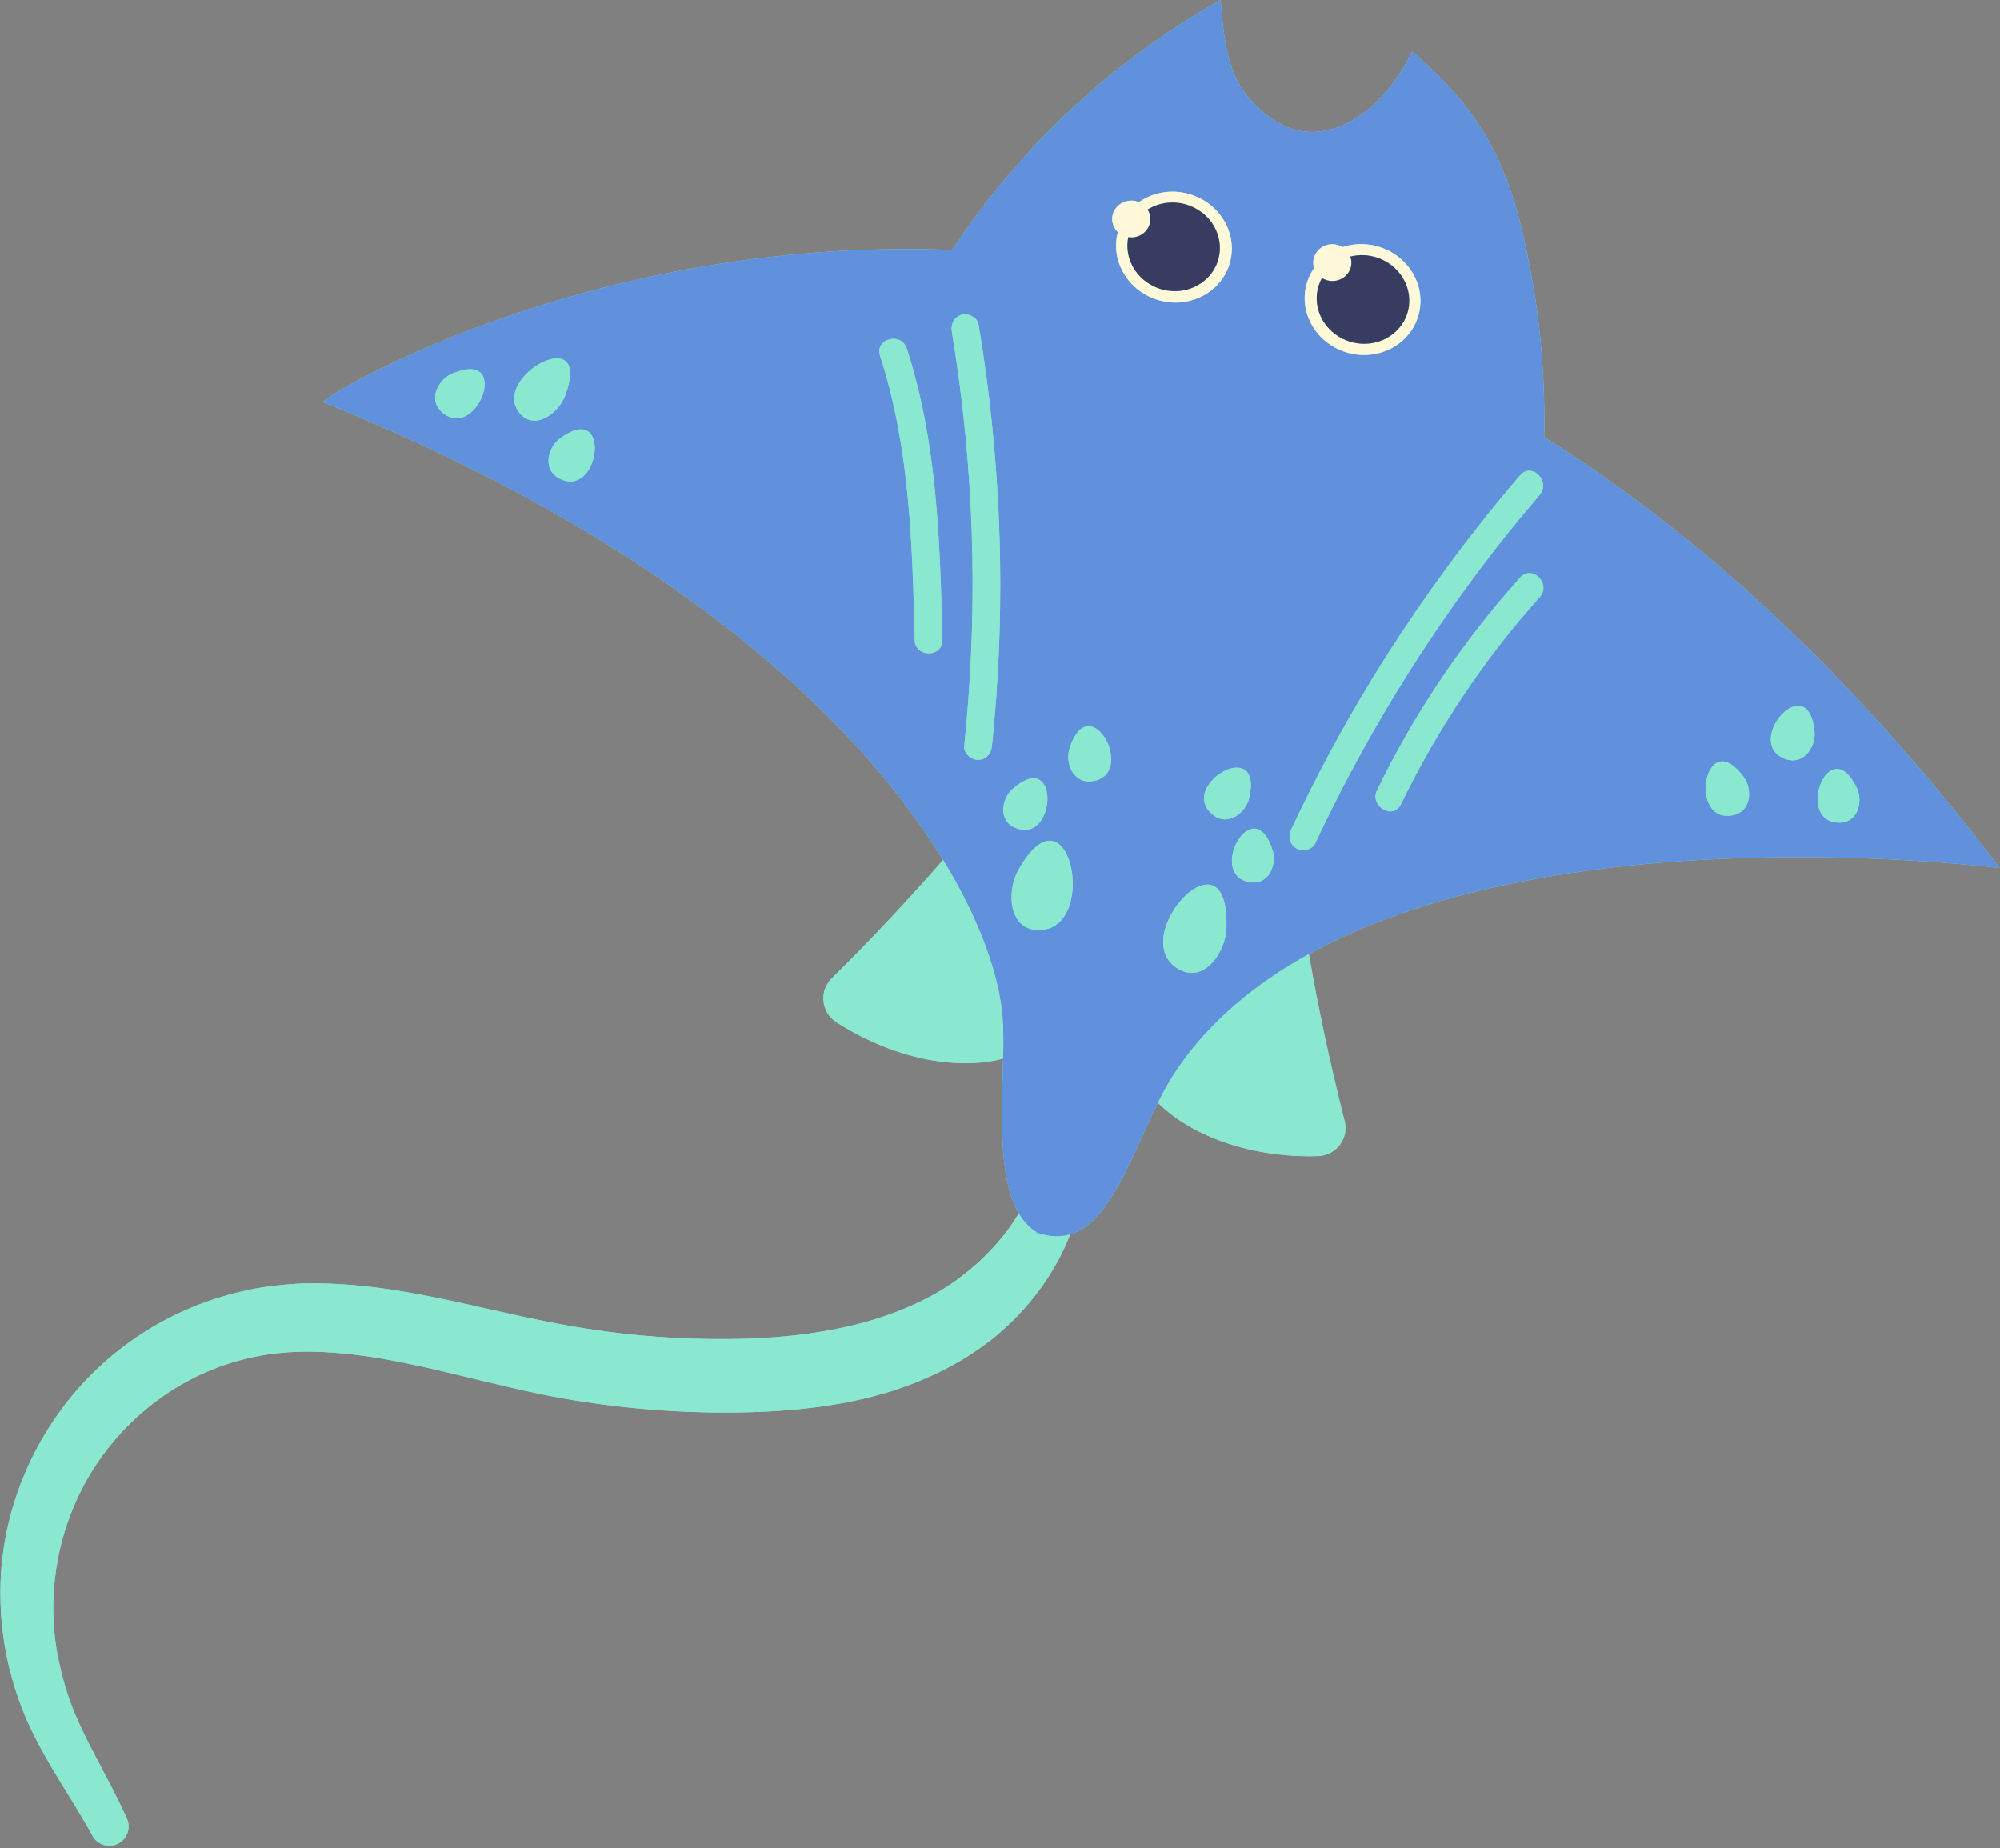
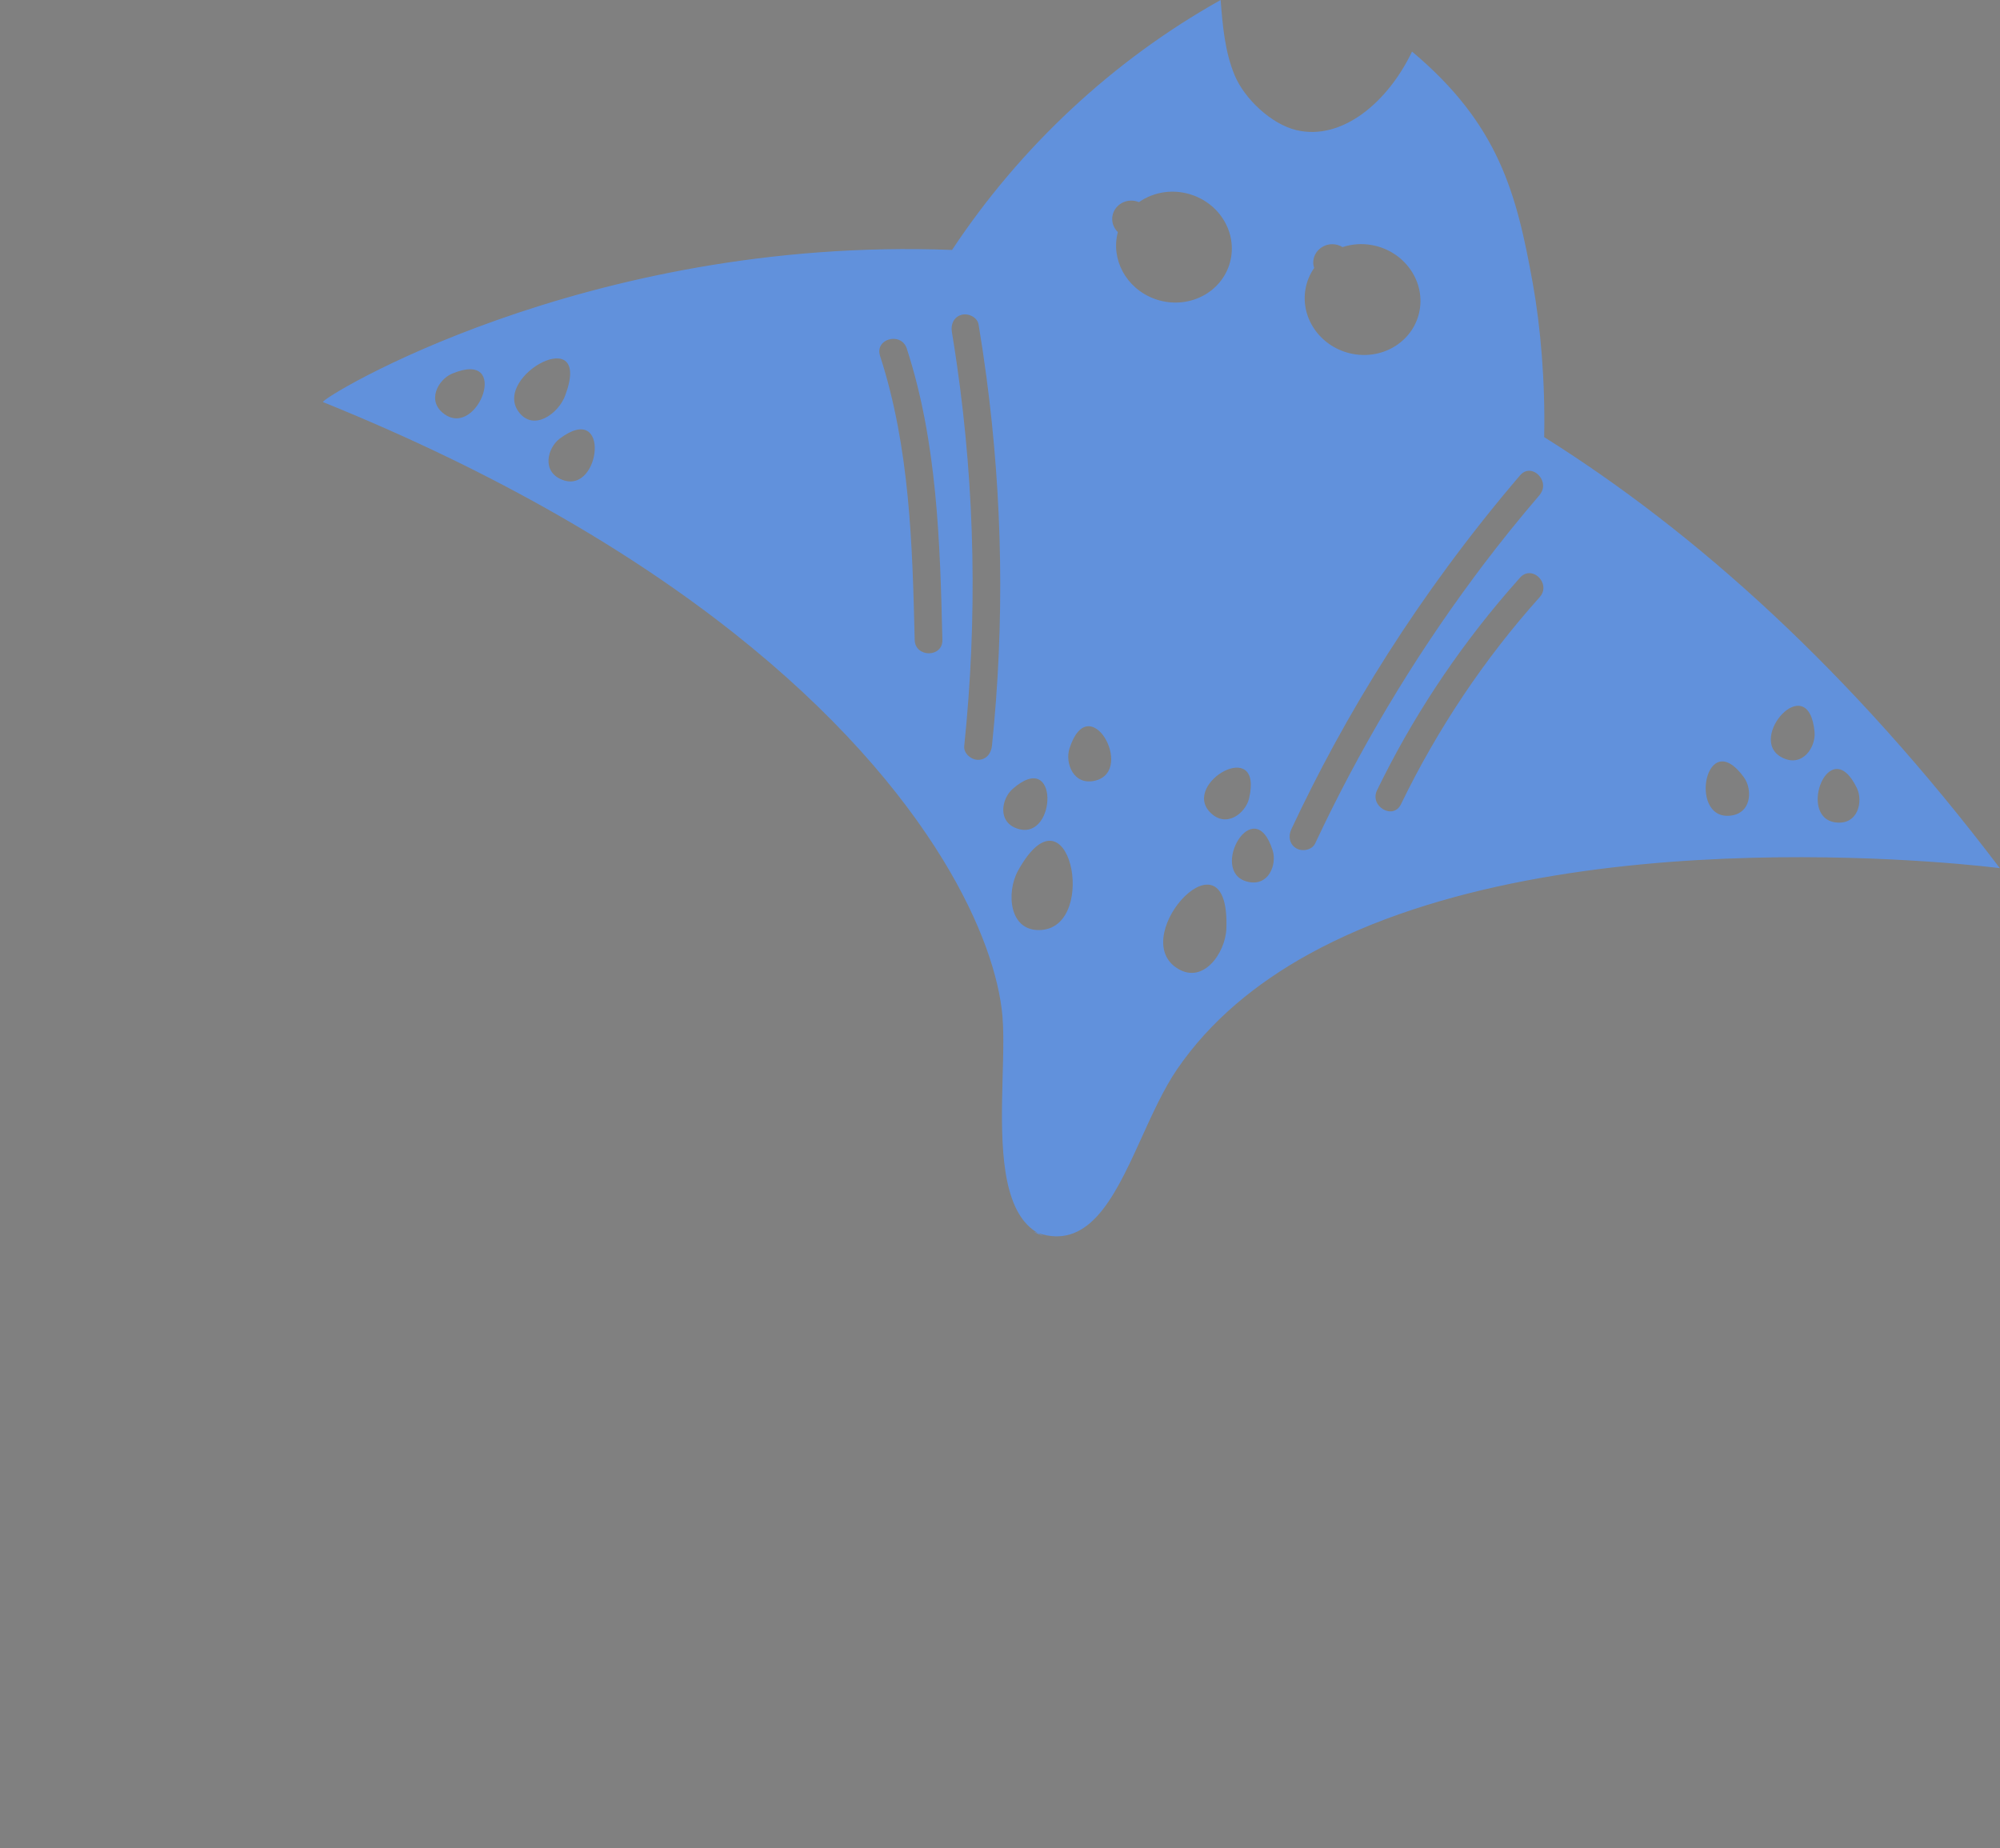
<svg xmlns="http://www.w3.org/2000/svg" height="459.6" preserveAspectRatio="xMidYMid meet" version="1.0" viewBox="-0.1 -0.0 497.3 459.6" width="497.3" zoomAndPan="magnify">
  <rect x="-0.1" y="-0.0" width="497.3" height="459.6" fill="#808080" stroke="none" />
  <g id="change1_2">
-     <path d="M325.353,237.246c2.419,13.927,5.381,27.763,8.89,41.487 c1.107,4.33-2.104,8.571-6.57,8.72c-15.922,0.531-31.171-4.62-39.856-13.244 c-6.643,13.343-11.844,29.732-21.841,32.725c-0.431,1.138-0.901,2.26-1.416,3.361 c-3.943,8.495-9.874,15.941-17.071,21.947c-7.344,6.017-15.667,10.206-24.287,13.129 c-8.629,2.904-17.471,4.383-26.18,5.165c-8.739,0.777-17.297,0.826-25.862,0.517 c-8.566-0.338-17.112-1.146-25.588-2.418c-8.492-1.227-16.888-3.151-24.927-5.094 c-8.054-1.94-15.904-3.912-23.635-5.323c-3.867-0.713-7.706-1.3-11.509-1.656 c-3.781-0.359-7.642-0.56-11.232-0.449c-3.639,0.12-7.277,0.458-10.83,1.222 c-1.748,0.291-3.438,0.809-5.152,1.246c-0.096,0.024-0.19,0.053-0.284,0.084 c-1.671,0.567-3.384,1.038-5.004,1.75c-13.535,5.322-25.118,15.679-32.136,28.697 c-7.025,13.009-9.466,28.55-6.461,43.367c0.768,3.683,1.758,7.392,3.052,10.93 c1.329,3.552,2.995,7.095,4.814,10.666c2.976,5.807,6.324,11.751,9.191,18.148 c1.092,2.436-0.049,5.3-2.504,6.349v0c-2.288,0.978-4.924,0.034-6.103-2.157 c-3.031-5.628-6.696-11.14-10.187-17.055c-2.14-3.651-4.23-7.457-6.036-11.526 c-1.787-4.105-3.198-8.3-4.305-12.635c-1.081-4.334-1.766-8.775-2.138-13.255 c-0.263-4.483-0.295-9.007,0.198-13.501c0.912-8.99,3.485-17.831,7.489-25.985 c3.996-8.158,9.439-15.644,16.052-21.97c6.624-6.304,14.402-11.469,22.875-15.065 c2.052-0.951,4.208-1.64,6.333-2.41c0.08-0.029,0.161-0.056,0.243-0.08 c2.167-0.635,4.322-1.335,6.538-1.784c4.48-1.083,9.064-1.656,13.646-1.929 c4.644-0.284,9.029-0.065,13.454,0.26c4.407,0.34,8.731,0.932,12.977,1.64 c8.507,1.41,16.681,3.331,24.675,5.112c8.004,1.794,15.723,3.388,23.545,4.513 c7.825,1.13,15.712,1.831,23.611,2.099c7.897,0.243,15.852,0.142,23.524-0.59 c3.845-0.367,7.638-0.889,11.352-1.603c3.72-0.68,7.361-1.57,10.887-2.664 c7.019-2.184,13.773-5.21,19.526-9.232c5.795-4.103,11.015-9.243,14.966-15.232 c0.39-0.595,0.766-1.2,1.13-1.81c-5.252-8.978-4.171-25.469-3.888-38.484 c-11.948,3.138-27.931-0.289-41.492-9.087c-3.749-2.432-4.31-7.722-1.127-10.86 c9.613-9.477,18.836-19.314,27.697-29.46c-20.967-34.305-66.779-78.494-154.175-113.845 c-1.323-0.535,64.809-41.344,156.407-37.83c16.943-25.59,39.992-47.148,66.779-62.146 c0.504,6.345,1.037,12.812,3.478,18.69c2.441,5.878,9.145,12.185,15.336,13.661 c11.456,2.732,22.842-7.06,28.782-19.528c21.612,18.12,25.999,35.289,30.018,57.603 c1.959,10.876,3.123,24.603,2.837,38.258c37.76,23.706,76.149,58.167,113.295,107.183 C497.154,215.867,389.535,201.883,325.353,237.246z" fill="#89E8CF" />
-   </g>
+     </g>
  <g>
    <g>
      <g id="change2_1">
        <path d="M383.859,108.684c0.287-13.655-0.878-27.382-2.837-38.258 c-4.019-22.314-8.406-39.483-30.018-57.603c-5.94,12.467-17.326,22.26-28.782,19.528 c-6.191-1.476-12.894-7.783-15.336-13.661c-2.441-5.878-2.974-12.345-3.478-18.69 c-26.786,14.998-49.835,36.556-66.779,62.146C145.033,58.632,78.901,99.441,80.223,99.976 c87.396,35.351,133.208,79.54,154.175,113.845c9.545,15.618,13.942,29.187,14.768,38.941 c0.252,2.977,0.239,6.567,0.154,10.466c-0.283,13.015-1.364,29.506,3.888,38.484 c1.212,2.072,2.769,3.735,4.745,4.87c3.002,1.025,5.647,1.064,8.023,0.353 c9.997-2.994,15.198-19.382,21.841-32.725c1.504-3.021,3.082-5.887,4.808-8.402 c8.207-11.966,19.553-21.302,32.728-28.561c64.182-35.363,171.801-21.379,171.801-21.379 C460.008,166.851,421.619,132.39,383.859,108.684z M110.527,103.06 c-4.732-3.254-1.694-8.681,1.749-10.134C126.997,86.714,118.871,108.796,110.527,103.06z M128.834,102.362c-6.517-8.953,18.664-22.592,11.552-3.892 C138.723,102.844,132.531,107.44,128.834,102.362z M139.811,119.343 c-5.38-2.008-3.75-8.011-0.763-10.255C151.822,99.489,149.297,122.883,139.811,119.343z M310.475,198.554c-0.859,3.637-5.705,7.537-9.701,3.412 C293.729,194.694,314.149,183.003,310.475,198.554z M324.51,71.854 c0.34-1.934,1.096-3.69,2.156-5.212c-0.136-0.427-0.231-0.871-0.231-1.341 c0-2.529,2.126-4.579,4.749-4.579c0.935,0,1.802,0.27,2.537,0.72 c2.278-0.752,4.795-0.967,7.363-0.492c7.839,1.451,13.127,8.686,11.813,16.159 c-1.315,7.473-8.735,12.355-16.573,10.904C328.484,86.562,323.195,79.327,324.51,71.854z M281.197,49.878c0.677,0,1.319,0.141,1.902,0.388c3.772-2.648,8.871-3.434,13.649-1.64 c7.463,2.802,11.3,10.813,8.569,17.893s-10.994,10.548-18.457,7.745 c-6.997-2.627-10.806-9.832-9.005-16.556c-0.868-0.83-1.407-1.979-1.407-3.25 C276.448,51.928,278.574,49.878,281.197,49.878z M227.336,159.116 c-0.568-23.763-1.213-47.846-8.617-70.655c-1.069-3.292,2.711-5.096,5.089-3.766 c0.203,0.114,0.394,0.252,0.573,0.413c0.418,0.376,0.768,0.869,0.98,1.523 c7.584,23.362,8.282,48.145,8.863,72.486C234.331,163.557,227.442,163.541,227.336,159.116z M246.543,185.488c-0.193,1.858-1.421,3.444-3.444,3.444c-1.723,0-3.637-1.591-3.444-3.444 c3.284-31.54,2.711-63.456-1.82-94.839c-0.392-2.715-0.803-5.427-1.254-8.134 c-0.307-1.841,0.458-3.701,2.406-4.237c1.66-0.456,3.93,0.569,4.237,2.406 c0.72,4.319,1.369,8.649,1.946,12.986C249.217,124.099,249.725,154.928,246.543,185.488z M251.633,196.224c11.663-10.332,11.043,12.604,1.545,9.908 C247.791,204.603,248.905,198.64,251.633,196.224z M258.853,231.235 c-8.138,0.592-8.772-9.404-5.829-14.722C265.607,193.774,273.2,230.189,258.853,231.235z M272.366,194.07c-5.552,1.47-7.689-4.371-6.549-7.929 C270.695,170.925,282.153,191.477,272.366,194.07z M304.835,230.914 c-0.224,6.073-5.925,14.308-12.59,9.602C280.496,232.218,305.792,204.944,304.835,230.914z M309.921,219.193c-9.526-2.592,1.778-22.558,6.437-7.69 C317.447,214.98,315.325,220.662,309.921,219.193z M322.214,210.936 c-1.707-0.998-2.025-3.029-1.236-4.712c3.314-7.069,6.83-14.041,10.562-20.899 c8.402-15.436,17.877-30.273,28.293-44.42c5.733-7.786,11.746-15.366,18.033-22.715 c1.879-2.196,4.577-0.886,5.45,1.218c0.416,1.002,0.408,2.175-0.297,3.247 c-0.09,0.136-0.17,0.274-0.283,0.406c-4.965,5.805-9.775,11.744-14.377,17.841 c-0.674,0.892-1.337,1.792-2.003,2.69c-15.306,20.655-28.519,42.831-39.432,66.108 C326.133,211.392,323.707,211.809,322.214,210.936z M382.759,148.463 c-13.863,15.467-25.45,32.833-34.513,51.52c-1.936,3.992-7.874,0.495-5.948-3.477 c8.642-17.817,19.617-34.426,32.531-49.425c1.009-1.172,2.027-2.337,3.059-3.489 c0.42-0.469,0.879-0.757,1.347-0.925C382.074,141.651,385.292,145.637,382.759,148.463z M429.782,202.844c-10.106,0.607-5.672-22.501,3.732-9.583 C435.713,196.282,435.515,202.499,429.782,202.844z M442.993,188.351 c-9-4.637,6.608-22.245,8.1-6.336C451.442,185.735,448.098,190.98,442.993,188.351z M456.376,204.501c-9.804-1.165-1.553-22.575,5.238-8.551 C463.202,199.229,461.937,205.161,456.376,204.501z M257.755,306.523 c0.067,0.024,0.131,0.036,0.198,0.059c0.186,0.107,0.362,0.227,0.556,0.324 C261.301,308.307,255.107,305.585,257.755,306.523z" fill="#6191DC" />
      </g>
    </g>
    <g id="change3_1">
-       <path d="M286.859,74.264c7.463,2.802,15.727-0.666,18.457-7.745 s-1.106-15.091-8.569-17.893c-4.778-1.794-9.877-1.008-13.649,1.64 c-0.583-0.246-1.224-0.388-1.902-0.388c-2.623,0-4.749,2.05-4.749,4.579 c0,1.272,0.539,2.421,1.407,3.25C276.053,64.431,279.862,71.637,286.859,74.264z M280.442,58.963 c0.247,0.038,0.496,0.073,0.754,0.073c2.623,0,4.749-2.05,4.749-4.579 c0-0.863-0.262-1.661-0.693-2.35c2.96-1.851,6.806-2.344,10.423-0.986 c5.969,2.241,9.037,8.649,6.854,14.311s-8.793,8.436-14.762,6.195 C282.371,69.601,279.36,64.17,280.442,58.963z" fill="#FFF9D9" />
-     </g>
+       </g>
    <g id="change3_2">
-       <path d="M336.322,88.013c7.839,1.451,15.259-3.431,16.573-10.904 c1.315-7.473-3.974-14.708-11.813-16.159c-2.568-0.475-5.085-0.26-7.363,0.492 c-0.735-0.45-1.601-0.72-2.537-0.72c-2.623,0-4.749,2.05-4.749,4.579 c0,0.47,0.095,0.914,0.231,1.341c-1.06,1.522-1.815,3.278-2.156,5.212 C323.195,79.327,328.484,86.562,336.322,88.013z M327.457,72.361c0.205-1.163,0.599-2.244,1.139-3.228 c0.745,0.468,1.631,0.746,2.587,0.746c2.623,0,4.749-2.05,4.749-4.579 c0-0.529-0.112-1.029-0.283-1.502c1.598-0.399,3.315-0.482,5.064-0.158 c6.269,1.161,10.499,6.947,9.448,12.924c-1.051,5.977-6.986,9.882-13.256,8.722 C330.636,84.125,326.406,78.338,327.457,72.361z" fill="#FFF9D9" />
-     </g>
+       </g>
    <g id="change4_1">
-       <path d="M302.529,65.432c-2.184,5.663-8.793,8.436-14.762,6.195 c-5.396-2.026-8.407-7.457-7.325-12.664c0.247,0.038,0.496,0.073,0.754,0.073 c2.623,0,4.749-2.05,4.749-4.579c0-0.863-0.262-1.661-0.693-2.35 c2.96-1.851,6.806-2.344,10.423-0.986C301.645,53.362,304.713,59.77,302.529,65.432z M340.713,63.64c-1.748-0.324-3.466-0.241-5.064,0.158c0.171,0.473,0.283,0.973,0.283,1.502 c0,2.529-2.126,4.579-4.749,4.579c-0.956,0-1.842-0.278-2.587-0.746 c-0.541,0.984-0.935,2.065-1.139,3.228c-1.052,5.977,3.178,11.764,9.448,12.924 c6.269,1.161,12.204-2.744,13.256-8.722C351.212,70.587,346.982,64.8,340.713,63.64z" fill="#383C61" />
-     </g>
+       </g>
    <g id="change1_1">
-       <path d="M206.701,243.281c9.613-9.477,18.836-19.314,27.697-29.46 c9.545,15.618,13.942,29.187,14.768,38.941c0.252,2.977,0.239,6.567,0.154,10.466 c-11.948,3.138-27.931-0.289-41.492-9.087C204.08,251.709,203.519,246.418,206.701,243.281z M325.353,237.246c-13.175,7.259-24.521,16.595-32.728,28.561c-1.726,2.516-3.304,5.381-4.808,8.402 c8.685,8.624,23.933,13.774,39.856,13.244c4.466-0.149,7.677-4.391,6.57-8.72 C330.734,265.009,327.772,251.173,325.353,237.246z M257.953,306.582 c0.186,0.107,0.362,0.227,0.556,0.324c2.792,1.402-3.402-1.321-0.754-0.383 C257.823,306.547,257.886,306.559,257.953,306.582c-1.976-1.135-3.533-2.798-4.745-4.87 c-0.364,0.611-0.74,1.215-1.13,1.81c-3.951,5.989-9.171,11.129-14.966,15.232 c-5.753,4.022-12.507,7.048-19.526,9.232c-3.526,1.094-7.167,1.984-10.887,2.664 c-3.714,0.714-7.507,1.237-11.352,1.603c-7.673,0.732-15.627,0.833-23.524,0.59 c-7.9-0.268-15.786-0.969-23.611-2.099c-7.822-1.125-15.541-2.719-23.545-4.513 c-7.994-1.781-16.167-3.702-24.675-5.112c-4.246-0.709-8.57-1.3-12.977-1.64 c-4.425-0.325-8.81-0.544-13.454-0.26c-4.582,0.274-9.166,0.846-13.646,1.929 c-2.216,0.449-4.371,1.15-6.538,1.784c-0.082,0.024-0.163,0.051-0.243,0.08 c-2.124,0.77-4.281,1.459-6.333,2.41c-8.474,3.597-16.251,8.761-22.875,15.065 c-6.612,6.326-12.055,13.812-16.052,21.97c-4.004,8.154-6.577,16.996-7.489,25.985 c-0.493,4.494-0.461,9.018-0.198,13.501c0.373,4.48,1.057,8.921,2.138,13.255 c1.107,4.335,2.518,8.531,4.305,12.635c1.806,4.07,3.895,7.875,6.036,11.526 c3.491,5.915,7.155,11.428,10.187,17.055c1.18,2.19,3.816,3.134,6.103,2.157v-0 c2.455-1.049,3.596-3.913,2.504-6.349c-2.866-6.397-6.215-12.341-9.191-18.148 c-1.819-3.571-3.485-7.113-4.814-10.666c-1.295-3.538-2.284-7.247-3.052-10.93 c-3.006-14.817-0.565-30.358,6.461-43.367c7.018-13.018,18.601-23.375,32.136-28.697 c1.62-0.712,3.333-1.183,5.004-1.75c0.094-0.032,0.188-0.06,0.284-0.084 c1.714-0.437,3.404-0.955,5.152-1.246c3.553-0.765,7.191-1.102,10.83-1.222 c3.59-0.111,7.451,0.09,11.232,0.449c3.804,0.356,7.642,0.943,11.509,1.656 c7.731,1.41,15.581,3.383,23.635,5.323c8.04,1.942,16.436,3.867,24.927,5.094 c8.476,1.272,17.021,2.08,25.588,2.418c8.565,0.308,17.123,0.259,25.862-0.517 c8.709-0.782,17.551-2.261,26.18-5.165c8.62-2.923,16.943-7.112,24.287-13.129 c7.197-6.006,13.128-13.452,17.071-21.947c0.515-1.101,0.985-2.223,1.416-3.361 C263.6,307.646,260.955,307.606,257.953,306.582z M237.835,90.649 c4.531,31.383,5.104,63.299,1.82,94.839c-0.193,1.853,1.721,3.444,3.444,3.444 c2.023,0,3.251-1.586,3.444-3.444c3.182-30.56,2.674-61.389-1.374-91.818 c-0.577-4.338-1.226-8.667-1.946-12.986c-0.306-1.836-2.576-2.862-4.237-2.406 c-1.947,0.535-2.713,2.395-2.406,4.237C237.032,85.221,237.443,87.934,237.835,90.649z M322.214,210.936 c1.494,0.874,3.919,0.456,4.712-1.236c10.913-23.277,24.125-45.453,39.432-66.108 c0.666-0.898,1.329-1.798,2.003-2.69c4.602-6.098,9.411-12.036,14.377-17.841 c0.113-0.132,0.194-0.27,0.283-0.406c0.705-1.071,0.713-2.245,0.297-3.247 c-0.874-2.103-3.572-3.414-5.45-1.218c-6.286,7.349-12.3,14.929-18.033,22.715 c-10.416,14.147-19.891,28.984-28.293,44.42c-3.733,6.857-7.248,13.83-10.562,20.899 C320.189,207.907,320.507,209.937,322.214,210.936z M253.024,216.513 c-2.943,5.317-2.309,15.314,5.829,14.722C273.2,230.189,265.607,193.774,253.024,216.513z M253.178,206.133c9.497,2.696,10.118-20.24-1.545-9.908 C248.905,198.64,247.791,204.603,253.178,206.133z M139.811,119.343 c9.486,3.539,12.011-19.855-0.763-10.255C136.061,111.333,134.431,117.335,139.811,119.343z M292.245,240.516c6.665,4.706,12.367-3.529,12.59-9.602 C305.792,204.944,280.496,232.218,292.245,240.516z M309.921,219.193 c5.404,1.469,7.526-4.212,6.437-7.69C311.699,196.635,300.394,216.601,309.921,219.193z M310.475,198.554c3.674-15.551-16.746-3.859-9.701,3.412 C304.771,206.09,309.616,202.19,310.475,198.554z M265.817,186.14 c-1.141,3.558,0.997,9.399,6.549,7.929C282.153,191.477,270.695,170.925,265.817,186.14z M110.527,103.06c8.343,5.735,16.47-16.347,1.749-10.134 C108.833,94.379,105.795,99.807,110.527,103.06z M442.993,188.351 c5.106,2.629,8.449-2.615,8.1-6.336C449.601,166.106,433.992,183.714,442.993,188.351z M140.386,98.47c7.112-18.7-18.069-5.062-11.552,3.892 C132.531,107.44,138.723,102.844,140.386,98.47z M461.614,195.949 c-6.791-14.023-15.042,7.387-5.238,8.551C461.937,205.161,463.202,199.229,461.614,195.949z M429.782,202.844c5.733-0.345,5.931-6.562,3.732-9.583 C424.111,180.343,419.676,203.451,429.782,202.844z M227.336,159.116c0.106,4.425,6.994,4.442,6.888,0 c-0.581-24.341-1.279-49.124-8.863-72.486c-0.212-0.654-0.562-1.146-0.98-1.523 c-0.179-0.161-0.37-0.299-0.573-0.413c-2.377-1.329-6.157,0.474-5.089,3.766 C226.124,111.27,226.769,135.353,227.336,159.116z M379.235,142.668 c-0.468,0.168-0.927,0.457-1.347,0.925c-1.033,1.152-2.05,2.317-3.059,3.489 c-12.914,14.999-23.889,31.607-32.531,49.425c-1.926,3.972,4.012,7.468,5.948,3.477 c9.064-18.687,20.65-36.053,34.513-51.52C385.292,145.637,382.074,141.651,379.235,142.668z" fill="#89E8CF" />
-     </g>
+       </g>
  </g>
</svg>